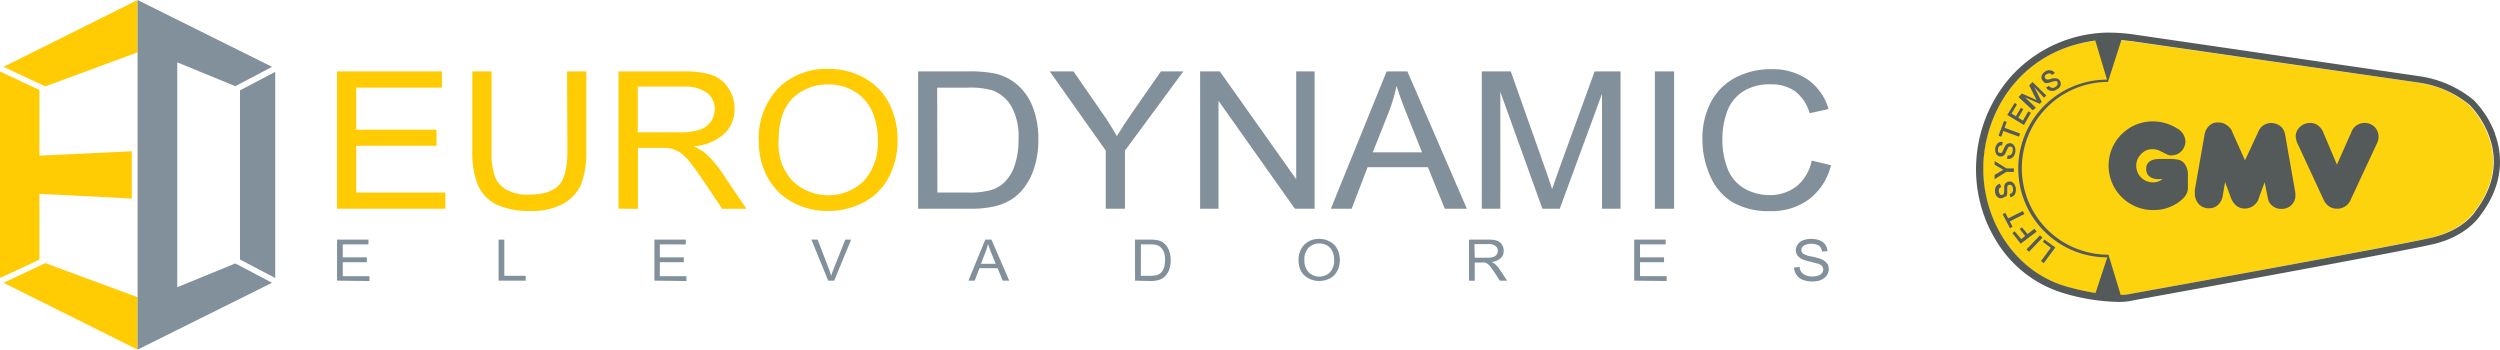
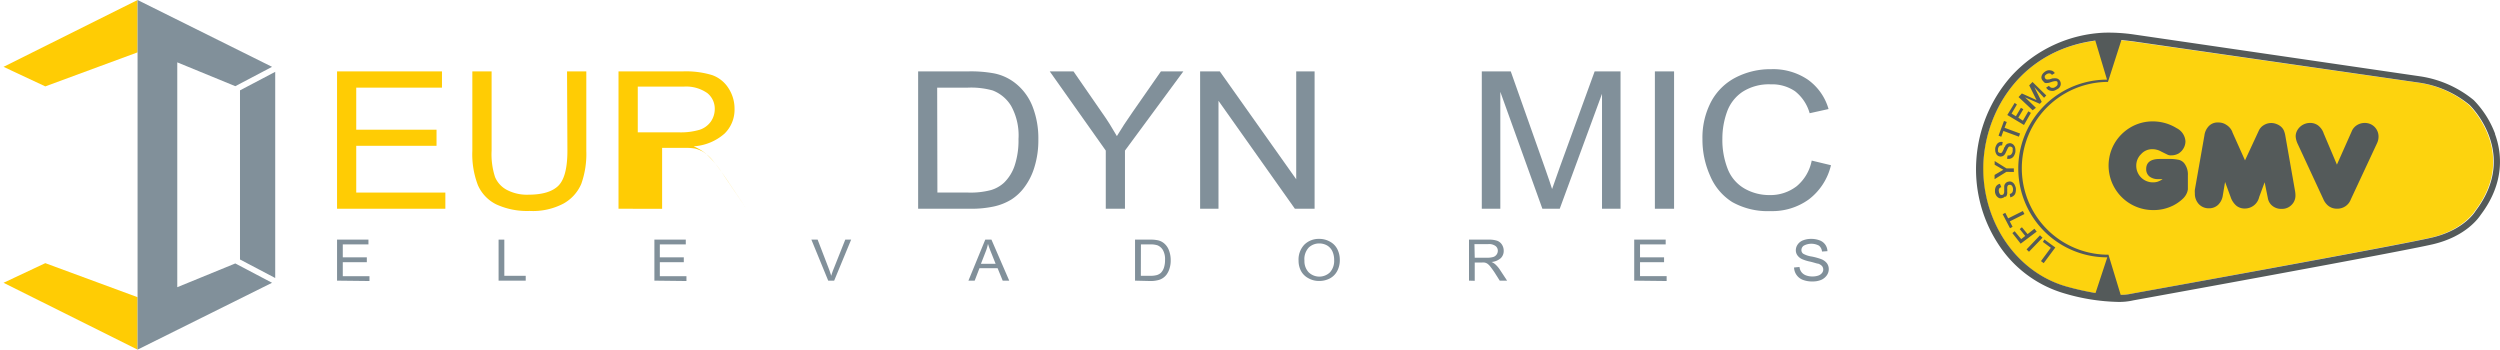
<svg xmlns="http://www.w3.org/2000/svg" viewBox="0 0 340.01 47.55">
  <defs>
    <style>.cls-1,.cls-3{fill:#81909a;}.cls-2,.cls-4{fill:#ffcc04;}.cls-2,.cls-3,.cls-5,.cls-6{fill-rule:evenodd;}.cls-5{fill:#fdd30e;}.cls-6{fill:#545a5a;}</style>
  </defs>
  <g id="Layer_2" data-name="Layer 2">
    <g id="Layer_1-2" data-name="Layer 1">
      <path class="cls-1" d="M45.84,38.17V32.59h4.27v.65H46.62V35h3.27v.66H46.62v1.9h3.63v.66Z" />
      <path class="cls-1" d="M67.81,38.17V32.59h.78v4.92H71.5v.66Z" />
      <path class="cls-1" d="M89,38.17V32.59h4.27v.65H89.74V35H93v.66H89.74v1.9h3.62v.66Z" />
      <path class="cls-1" d="M112.64,38.17l-2.29-5.58h.85l1.54,4c.12.33.22.63.31.92a8.38,8.38,0,0,1,.32-.92l1.59-4h.8l-2.31,5.58Z" />
      <path class="cls-1" d="M131.71,38.17,134,32.59h.84l2.42,5.58h-.89l-.69-1.69h-2.47l-.65,1.69Zm1.7-2.29h2l-.62-1.55c-.19-.47-.33-.86-.42-1.16a6,6,0,0,1-.32,1.07Z" />
      <path class="cls-1" d="M154.37,38.17V32.59h2a4.73,4.73,0,0,1,1.05.08,1.94,1.94,0,0,1,.87.4,2.25,2.25,0,0,1,.7,1,3.67,3.67,0,0,1,.23,1.33,3.48,3.48,0,0,1-.16,1.12,2.73,2.73,0,0,1-.4.82,2,2,0,0,1-.54.5,2,2,0,0,1-.7.28,4,4,0,0,1-1,.1Zm.79-.66h1.26a3.25,3.25,0,0,0,.92-.1,1.49,1.49,0,0,0,.53-.29,1.78,1.78,0,0,0,.43-.71,3.32,3.32,0,0,0,.15-1.07,2.5,2.5,0,0,0-.3-1.35,1.53,1.53,0,0,0-.74-.63,3.09,3.09,0,0,0-1-.12h-1.24Z" />
      <path class="cls-1" d="M176.61,35.45a2.93,2.93,0,0,1,.79-2.18,2.76,2.76,0,0,1,2-.78,2.89,2.89,0,0,1,1.47.37,2.37,2.37,0,0,1,1,1,3.19,3.19,0,0,1,.35,1.5,3.12,3.12,0,0,1-.36,1.51,2.41,2.41,0,0,1-1,1,3.06,3.06,0,0,1-1.44.34,2.87,2.87,0,0,1-1.49-.38,2.42,2.42,0,0,1-1-1A3,3,0,0,1,176.61,35.45Zm.8,0a2.19,2.19,0,0,0,.58,1.59,2.09,2.09,0,0,0,2.89,0,2.32,2.32,0,0,0,.57-1.67,2.78,2.78,0,0,0-.24-1.19,1.81,1.81,0,0,0-.71-.79,2.12,2.12,0,0,0-1.06-.28,2.07,2.07,0,0,0-1.43.54A2.32,2.32,0,0,0,177.41,35.46Z" />
      <path class="cls-1" d="M199.79,38.17V32.59h2.62a3.65,3.65,0,0,1,1.2.15,1.31,1.31,0,0,1,.66.53,1.53,1.53,0,0,1,.24.84,1.35,1.35,0,0,1-.4,1,2.16,2.16,0,0,1-1.26.52,1.93,1.93,0,0,1,.47.28,3.7,3.7,0,0,1,.65.74l1,1.52h-1L203.23,37c-.23-.34-.42-.59-.56-.77a1.94,1.94,0,0,0-.4-.38,1.07,1.07,0,0,0-.36-.14,2.17,2.17,0,0,0-.43,0h-.91v2.48Zm.78-3.12h1.68a2.67,2.67,0,0,0,.84-.1.89.89,0,0,0,.62-.84.8.8,0,0,0-.31-.65,1.47,1.47,0,0,0-1-.26h-1.87Z" />
      <path class="cls-1" d="M222.26,38.17V32.59h4.28v.65h-3.49V35h3.27v.66h-3.27v1.9h3.62v.66Z" />
      <path class="cls-1" d="M244,36.38l.74-.07A1.42,1.42,0,0,0,245,37a1.37,1.37,0,0,0,.59.44,2.42,2.42,0,0,0,.91.16,2.39,2.39,0,0,0,.79-.12,1.1,1.1,0,0,0,.51-.35.76.76,0,0,0,.17-.48.78.78,0,0,0-.16-.46,1.27,1.27,0,0,0-.53-.33c-.16,0-.51-.14-1.06-.27a5.42,5.42,0,0,1-1.14-.35,1.58,1.58,0,0,1-.63-.52,1.17,1.17,0,0,1-.21-.69,1.36,1.36,0,0,1,.26-.79,1.53,1.53,0,0,1,.74-.56,2.88,2.88,0,0,1,1.08-.19,3.16,3.16,0,0,1,1.16.2,1.61,1.61,0,0,1,1.06,1.47l-.74.05a1.17,1.17,0,0,0-.41-.8,2.19,2.19,0,0,0-2.07,0A.73.73,0,0,0,245,34a.61.61,0,0,0,.23.5,3.32,3.32,0,0,0,1.18.39,8.48,8.48,0,0,1,1.3.36,1.81,1.81,0,0,1,.77.57,1.34,1.34,0,0,1,.24.79,1.45,1.45,0,0,1-.27.84,1.84,1.84,0,0,1-.77.62,3,3,0,0,1-1.14.21,3.53,3.53,0,0,1-1.35-.22,1.87,1.87,0,0,1-.85-.66A1.85,1.85,0,0,1,244,36.38Z" />
      <path class="cls-2" d="M18.71,0,.48,9.09l5.68,2.66L18.71,7.12Z" />
      <path class="cls-2" d="M18.71,47.55.48,38.46l5.68-2.67,12.55,4.63Z" />
-       <path class="cls-2" d="M5.36,12.24,0,9.72V37.81l5.36-2.5V26.37L17.93,27V20.57l-12.57.6Z" />
      <path class="cls-3" d="M18.71,23.77V47.55L37,38.46l-5-2.63-7.89,3.23V8.48L32,11.72l5-2.63L18.71,0ZM32.64,35.29v-23l4.79-2.52V37.81Z" />
      <path class="cls-1" d="M124.87,28.39V9.71h6.81a17.3,17.3,0,0,1,3.52.27,6.81,6.81,0,0,1,2.9,1.34,7.51,7.51,0,0,1,2.34,3.19,11.88,11.88,0,0,1,.78,4.44,12.35,12.35,0,0,1-.53,3.77,8.75,8.75,0,0,1-1.35,2.72,6.69,6.69,0,0,1-1.8,1.7,7.71,7.71,0,0,1-2.36.94,14.37,14.37,0,0,1-3.17.31Zm2.62-2.2h4.22a10.83,10.83,0,0,0,3.07-.34,4.53,4.53,0,0,0,1.77-1A5.82,5.82,0,0,0,138,22.51a10.87,10.87,0,0,0,.52-3.6,8.28,8.28,0,0,0-1-4.5A5.05,5.05,0,0,0,135,12.3a11,11,0,0,0-3.39-.38h-4.15Z" />
      <path class="cls-1" d="M150.39,28.39V20.48L142.77,9.71H146l3.9,5.64c.72,1,1.39,2.1,2,3.16q.88-1.47,2.16-3.3l3.83-5.5h3.05L153,20.48v7.91Z" />
      <path class="cls-1" d="M163.22,28.39V9.71h2.68l10.39,14.67V9.71h2.5V28.39h-2.68L165.72,13.71V28.39Z" />
-       <path class="cls-1" d="M181,28.39l7.59-18.68h2.82l8.09,18.68h-3l-2.3-5.65H186l-2.17,5.65Zm5.7-7.67h6.71l-2.07-5.17c-.63-1.57-1.09-2.86-1.4-3.87a23.68,23.68,0,0,1-1.06,3.56Z" />
      <path class="cls-1" d="M201.53,28.39V9.71h3.94l4.68,13.23c.43,1.23.75,2.15.94,2.77.23-.68.58-1.68,1.06-3l4.73-13h3.52V28.39h-2.52V12.76l-5.75,15.63h-2.36l-5.72-15.9v15.9Z" />
      <path class="cls-1" d="M225.07,28.39V9.71h2.61V28.39Z" />
      <path class="cls-1" d="M246.4,21.84l2.62.63a8.21,8.21,0,0,1-3,4.64,8.47,8.47,0,0,1-5.23,1.6,9.84,9.84,0,0,1-5.2-1.23,7.73,7.73,0,0,1-3-3.56,12,12,0,0,1-1.05-5,10.48,10.48,0,0,1,1.18-5.09,7.87,7.87,0,0,1,3.36-3.3,10.28,10.28,0,0,1,4.79-1.12,8.42,8.42,0,0,1,5,1.42,7.39,7.39,0,0,1,2.82,4l-2.57.57a5.78,5.78,0,0,0-2-3,5.54,5.54,0,0,0-3.29-.93,6.65,6.65,0,0,0-3.81,1,5.47,5.47,0,0,0-2.15,2.77,10.71,10.71,0,0,0-.62,3.59,10.81,10.81,0,0,0,.73,4.16,5.28,5.28,0,0,0,2.29,2.66,6.74,6.74,0,0,0,3.36.88,5.84,5.84,0,0,0,3.72-1.2A6,6,0,0,0,246.4,21.84Z" />
      <path class="cls-4" d="M45.84,28.39V9.71H60.11v2.21H48.45v5.72H59.37v2.19H48.45v6.36H60.57v2.2Z" />
      <path class="cls-4" d="M77.12,9.71h2.62v10.8A12.14,12.14,0,0,1,79.06,25a5.56,5.56,0,0,1-2.43,2.69,8.92,8.92,0,0,1-4.61,1,10,10,0,0,1-4.54-.9A5.28,5.28,0,0,1,65,25.19a11.7,11.7,0,0,1-.76-4.68V9.71h2.62V20.49a10,10,0,0,0,.47,3.59A3.52,3.52,0,0,0,69,25.86a5.87,5.87,0,0,0,2.84.62q2.88,0,4.11-1.23c.82-.83,1.22-2.41,1.22-4.76Z" />
-       <path class="cls-4" d="M84.12,28.39V9.71h8.75a12.18,12.18,0,0,1,4,.51A4.36,4.36,0,0,1,99.08,12a5.08,5.08,0,0,1,.82,2.82,4.54,4.54,0,0,1-1.36,3.35,7,7,0,0,1-4.2,1.73,7.38,7.38,0,0,1,1.58.93,13.43,13.43,0,0,1,2.16,2.49l3.44,5.08H98.23l-2.61-3.88c-.76-1.12-1.39-2-1.88-2.58a6.11,6.11,0,0,0-1.33-1.25,4.16,4.16,0,0,0-1.19-.49,8.26,8.26,0,0,0-1.46-.09h-3v8.29ZM86.74,18h5.61a9,9,0,0,0,2.8-.35,3,3,0,0,0,1.53-1.12,3,3,0,0,0,.53-1.68,2.72,2.72,0,0,0-1-2.18A5,5,0,0,0,93,11.78H86.74Z" />
-       <path class="cls-4" d="M103.2,19.3A9.85,9.85,0,0,1,105.84,12a9.25,9.25,0,0,1,6.81-2.63,9.84,9.84,0,0,1,4.93,1.24,8.23,8.23,0,0,1,3.34,3.45,10.63,10.63,0,0,1,1.15,5,10.48,10.48,0,0,1-1.21,5.08,8,8,0,0,1-3.43,3.4,10.23,10.23,0,0,1-4.79,1.15,9.71,9.71,0,0,1-5-1.27A8.33,8.33,0,0,1,104.33,24,10.11,10.11,0,0,1,103.2,19.3Zm2.69,0a7.22,7.22,0,0,0,1.92,5.32,7,7,0,0,0,9.67,0,7.68,7.68,0,0,0,1.9-5.57,9.23,9.23,0,0,0-.81-4,6,6,0,0,0-2.39-2.63,6.67,6.67,0,0,0-3.52-.94,6.88,6.88,0,0,0-4.77,1.8C106.56,14.52,105.89,16.52,105.89,19.33Z" />
+       <path class="cls-4" d="M84.12,28.39V9.71h8.75a12.18,12.18,0,0,1,4,.51A4.36,4.36,0,0,1,99.08,12a5.08,5.08,0,0,1,.82,2.82,4.54,4.54,0,0,1-1.36,3.35,7,7,0,0,1-4.2,1.73,7.38,7.38,0,0,1,1.58.93,13.43,13.43,0,0,1,2.16,2.49l3.44,5.08l-2.61-3.88c-.76-1.12-1.39-2-1.88-2.58a6.11,6.11,0,0,0-1.33-1.25,4.16,4.16,0,0,0-1.19-.49,8.26,8.26,0,0,0-1.46-.09h-3v8.29ZM86.74,18h5.61a9,9,0,0,0,2.8-.35,3,3,0,0,0,1.53-1.12,3,3,0,0,0,.53-1.68,2.72,2.72,0,0,0-1-2.18A5,5,0,0,0,93,11.78H86.74Z" />
      <path class="cls-5" d="M335.76,14.26a13.77,13.77,0,0,0-6.71-3L289.9,5.63a24.24,24.24,0,0,0-3.51-.22c-10.67.64-16.12,8.76-16.65,16.42S273.9,37,281.07,39c6.26,1.74,8.87.94,8.87.94s36.48-6.61,40.81-7.65,5.87-3.63,5.87-3.63c6-7.88-.86-14.4-.86-14.4Z" />
      <path class="cls-6" d="M294.07,24.36h-.55a1.84,1.84,0,0,1-1.2-.37,1.26,1.26,0,0,1-.43-1c0-.91.63-1.37,1.84-1.37H295a5.82,5.82,0,0,1,1.38.13,1.41,1.41,0,0,1,.69.46,2.49,2.49,0,0,1,.49,1.66v1.88a2.34,2.34,0,0,1-.09.38,2.3,2.3,0,0,1-.63.93,5.49,5.49,0,0,1-1.26.88,5.88,5.88,0,0,1-2.73.63,6.05,6.05,0,0,1-5.26-9.08,6.11,6.11,0,0,1,2.21-2.19,5.91,5.91,0,0,1,3-.79,6.15,6.15,0,0,1,3.23.92,2.15,2.15,0,0,1,1.2,1.79,1.89,1.89,0,0,1-.26.95,2,2,0,0,1-.68.71,2.06,2.06,0,0,1-1,.25,1,1,0,0,1-.51-.1l-.85-.42a2.42,2.42,0,0,0-1.2-.32,2,2,0,0,0-1.53.67,2.17,2.17,0,0,0-.66,1.59,2.25,2.25,0,0,0,2.25,2.25,2,2,0,0,0,.63-.08,3,3,0,0,0,.69-.34Z" />
      <path class="cls-6" d="M303.62,18l1.71,3.81,1.89-4.07a1.71,1.71,0,0,1,.68-.73,1.91,1.91,0,0,1,1.71-.14,2,2,0,0,1,.63.37,1.67,1.67,0,0,1,.37.5,3.29,3.29,0,0,1,.21.76l1.31,7.45a3.28,3.28,0,0,1,.06.63,1.75,1.75,0,0,1-.53,1.29,1.8,1.8,0,0,1-1.33.54,1.92,1.92,0,0,1-1.26-.4,1.69,1.69,0,0,1-.63-1.05L308,24.79l-.74,2a2,2,0,0,1-1.95,1.57,1.79,1.79,0,0,1-1.14-.37,2.63,2.63,0,0,1-.79-1.18l-.76-2.06-.31,1.84a2.23,2.23,0,0,1-.63,1.26,1.78,1.78,0,0,1-1.26.48,1.84,1.84,0,0,1-1.38-.58,2.08,2.08,0,0,1-.53-1.48,2.49,2.49,0,0,1,0-.47l1.3-7.38a2.22,2.22,0,0,1,.63-1.3,1.63,1.63,0,0,1,1.26-.46,1.87,1.87,0,0,1,1.12.34,2,2,0,0,1,.78.92Z" />
      <path class="cls-6" d="M316,18.07l1.83,4.32,2-4.5a1.81,1.81,0,0,1,.71-.86,2,2,0,0,1,1.06-.31,2,2,0,0,1,.73.13,1.85,1.85,0,0,1,1.16,1.73,2.1,2.1,0,0,1-.2.89l-3.57,7.65a1.94,1.94,0,0,1-1.89,1.26,1.83,1.83,0,0,1-1.34-.54,2.4,2.4,0,0,1-.45-.63l-3.53-7.61a2.79,2.79,0,0,1-.29-1.05,1.7,1.7,0,0,1,.27-.91,2,2,0,0,1,1.68-.92,1.79,1.79,0,0,1,1.11.35,2.34,2.34,0,0,1,.73,1Z" />
      <path class="cls-6" d="M271.47,20.88a.63.63,0,0,0,.2.26.55.55,0,0,0,.32.14.37.37,0,0,0,.21,0,.76.76,0,0,0,.2-.06.7.7,0,0,0,.19-.15.9.9,0,0,0,.17-.26c.08-.17.15-.31.2-.43a2.85,2.85,0,0,1,.16-.3.27.27,0,0,1,.13-.13.31.31,0,0,1,.23,0,.42.42,0,0,1,.14.06.57.57,0,0,1,.11.11.59.59,0,0,1,0,.19,1.13,1.13,0,0,1,0,.26.79.79,0,0,1-.08.26.62.62,0,0,1-.14.19.49.49,0,0,1-.2.11.57.57,0,0,1-.26,0l-.09.45a.82.82,0,0,0,.44,0,.75.75,0,0,0,.34-.18.87.87,0,0,0,.22-.31,1.53,1.53,0,0,0,.14-.41,2.54,2.54,0,0,0,0-.39,1.19,1.19,0,0,0-.09-.36.94.94,0,0,0-.21-.28.78.78,0,0,0-.34-.17h-.21l-.21.06a.46.46,0,0,0-.18.13.75.75,0,0,0-.15.2s0,.08-.09.16-.06.15-.1.23a2.35,2.35,0,0,1-.1.22.67.67,0,0,0-.06.11.5.5,0,0,1-.15.2.27.27,0,0,1-.23,0,.24.24,0,0,1-.16-.07.38.38,0,0,1-.09-.13v-.33a.71.71,0,0,1,.18-.38.44.44,0,0,1,.38-.1l.09-.46a.81.81,0,0,0-.38,0,.87.87,0,0,0-.3.16,1,1,0,0,0-.21.3,1.47,1.47,0,0,0-.13.37,2,2,0,0,0,0,.35.9.9,0,0,0,.09.33Zm1-3.07,2.11.78.16-.43-2.11-.78.3-.79-.38-.14-.74,2,.37.15Zm3.74-2.46-.35-.21-.74,1.27L274.5,16l.68-1.15-.33-.19-.68,1.15-.59-.36.73-1.24L274,14l-1,1.64L275.27,17ZM278,11.18a.42.42,0,0,0,.18.11.67.67,0,0,0,.24,0,1.06,1.06,0,0,0,.31-.05l.45-.15.29-.06h.19a.34.34,0,0,1,.18.15.88.88,0,0,1,0,.15.43.43,0,0,1,0,.16.42.42,0,0,1-.1.17.64.64,0,0,1-.2.16.9.9,0,0,1-.24.12.85.85,0,0,1-.23,0,.45.45,0,0,1-.22-.08.66.66,0,0,1-.18-.19l-.39.25a1.11,1.11,0,0,0,.3.31,1.09,1.09,0,0,0,.36.12,1,1,0,0,0,.39,0,1.73,1.73,0,0,0,.39-.18A1.76,1.76,0,0,0,280,12a1,1,0,0,0,.21-.3.7.7,0,0,0,.06-.35.81.81,0,0,0-.12-.37,1.15,1.15,0,0,0-.14-.17l-.18-.11a1,1,0,0,0-.23-.05,1.07,1.07,0,0,0-.25,0l-.17,0-.24.08-.23.07-.11,0a.58.58,0,0,1-.26,0,.32.32,0,0,1-.19-.15.19.19,0,0,1-.05-.16.29.29,0,0,1,0-.16.45.45,0,0,1,.11-.13l.12-.1a.72.72,0,0,1,.4-.12.43.43,0,0,1,.34.21l.39-.25a.78.78,0,0,0-.59-.37.89.89,0,0,0-.36,0,1.17,1.17,0,0,0-.36.16,1.78,1.78,0,0,0-.26.22,1,1,0,0,0-.19.29.88.88,0,0,0-.06.33.66.66,0,0,0,.12.33,1,1,0,0,0,.13.16Zm-4.11,12.21V22.9h-1l-1.61-1v.5l1.18.69-1.19.7v.58l1.61-1Zm3-8.73-1.47-1.42h0l2,.88.26-.27-1-2h0L278,13.3l.3-.32-1.87-1.83-.45.46,1,2h0l-2-.9-.45.49,1.92,1.8Zm-4.08,12.09a.74.74,0,0,0,.13-.21,1.59,1.59,0,0,0,.06-.3,2.43,2.43,0,0,1,0-.49,1.24,1.24,0,0,1,0-.33.36.36,0,0,1,.07-.17.26.26,0,0,1,.21-.11.33.33,0,0,1,.14,0,.26.26,0,0,1,.15.07.44.44,0,0,1,.12.15.81.81,0,0,1,.08.25.57.57,0,0,1,0,.26.5.5,0,0,1-.06.24.39.39,0,0,1-.14.17.56.56,0,0,1-.24.1l.08.46a1,1,0,0,0,.4-.18.75.75,0,0,0,.25-.28,1.26,1.26,0,0,0,.1-.38,1.57,1.57,0,0,0,0-.43,1.63,1.63,0,0,0-.13-.37.83.83,0,0,0-.2-.3.73.73,0,0,0-.3-.19.65.65,0,0,0-.39,0,.44.44,0,0,0-.19.07.46.46,0,0,0-.18.13,1.27,1.27,0,0,0-.13.19.84.84,0,0,0-.06.24v.79a.81.81,0,0,1-.08.25.31.31,0,0,1-.2.13h-.18a.58.58,0,0,1-.12-.1l-.08-.14a.49.49,0,0,1-.05-.16.71.71,0,0,1,0-.41.42.42,0,0,1,.32-.24L272,25a.74.74,0,0,0-.34.15.78.78,0,0,0-.22.26,1.42,1.42,0,0,0-.11.35,2.56,2.56,0,0,0,0,.39,1.42,1.42,0,0,0,.11.35,1.05,1.05,0,0,0,.2.27.84.84,0,0,0,.28.18.69.69,0,0,0,.35,0l.2-.07a.43.43,0,0,0,.17-.13ZM277.45,32l-1.83,1.92.33.32,1.84-1.91Zm61.9-13.79a13.1,13.1,0,0,0-2.91-4.59h0a14.92,14.92,0,0,0-7.23-3.23L290.08,4.67a24,24,0,0,0-3.69-.23h-.07a18.17,18.17,0,0,0-12.77,5.91,19.05,19.05,0,0,0-4.76,11.42,18.6,18.6,0,0,0,2.92,11.33,16.05,16.05,0,0,0,9.08,6.81A27.55,27.55,0,0,0,288,41.06a8.54,8.54,0,0,0,2.14-.21c2-.36,36.56-6.63,40.83-7.65,4.43-1.07,6.14-3.57,6.43-4,3.31-4.4,2.87-8.42,1.92-11ZM285,39.85a36.64,36.64,0,0,1-3.9-.87c-7.15-2-11.82-9.36-11.33-17.17.5-7.31,5.49-15,15.2-16.29l1.59,5.31A12.07,12.07,0,0,0,286.6,35Zm5-34.24,39.14,5.65a13.93,13.93,0,0,1,6.72,3s6.83,6.51.85,14.4c0,0-1.44,2.56-5.87,3.63S290,39.92,290,39.92a7,7,0,0,1-1.58.18l-1.66-5.46a11.75,11.75,0,0,1-.07-23.5l1.83-5.7ZM277.84,32.9l1.08.8-1.34,1.81.37.28,1.58-2.13-1.48-1.09Zm-1.15-1.79-.93.73-.77-.93-.3.24.75.94-.55.43L274,31.45l-.31.25,1.13,1.44L277,31.5Zm-1.36-2-.21-.41-2,1-.39-.75-.36.18,1,1.91.35-.19-.38-.74Z" />
    </g>
  </g>
</svg>